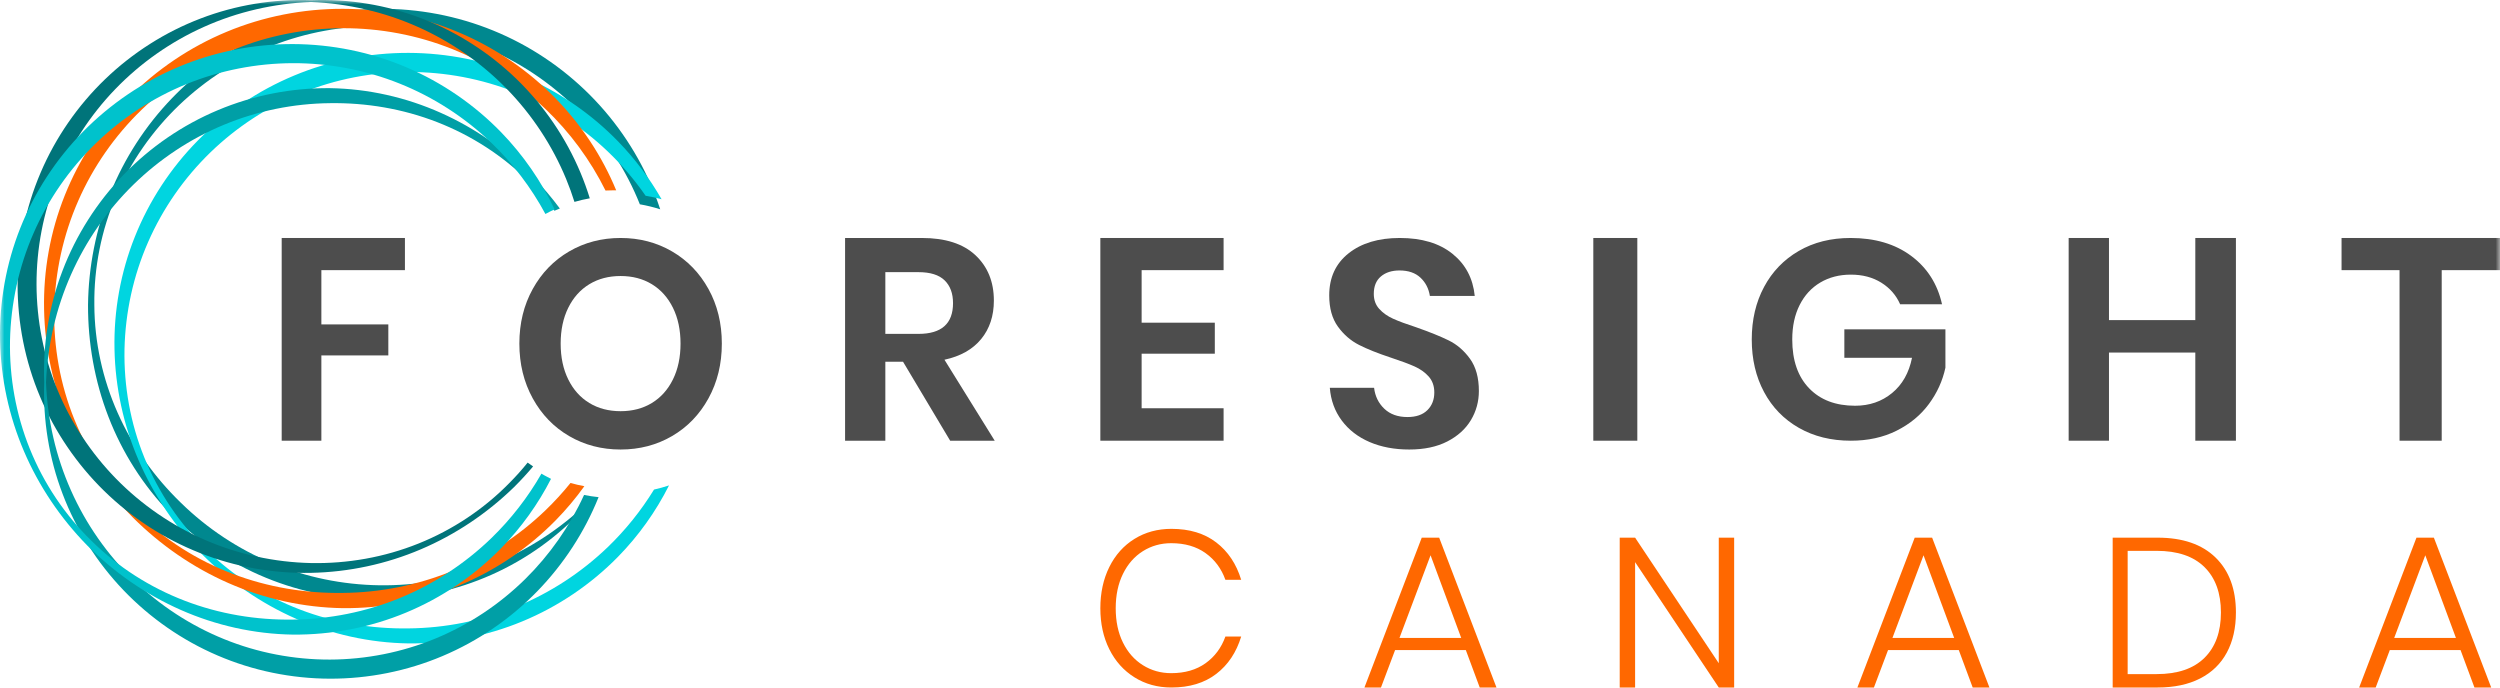
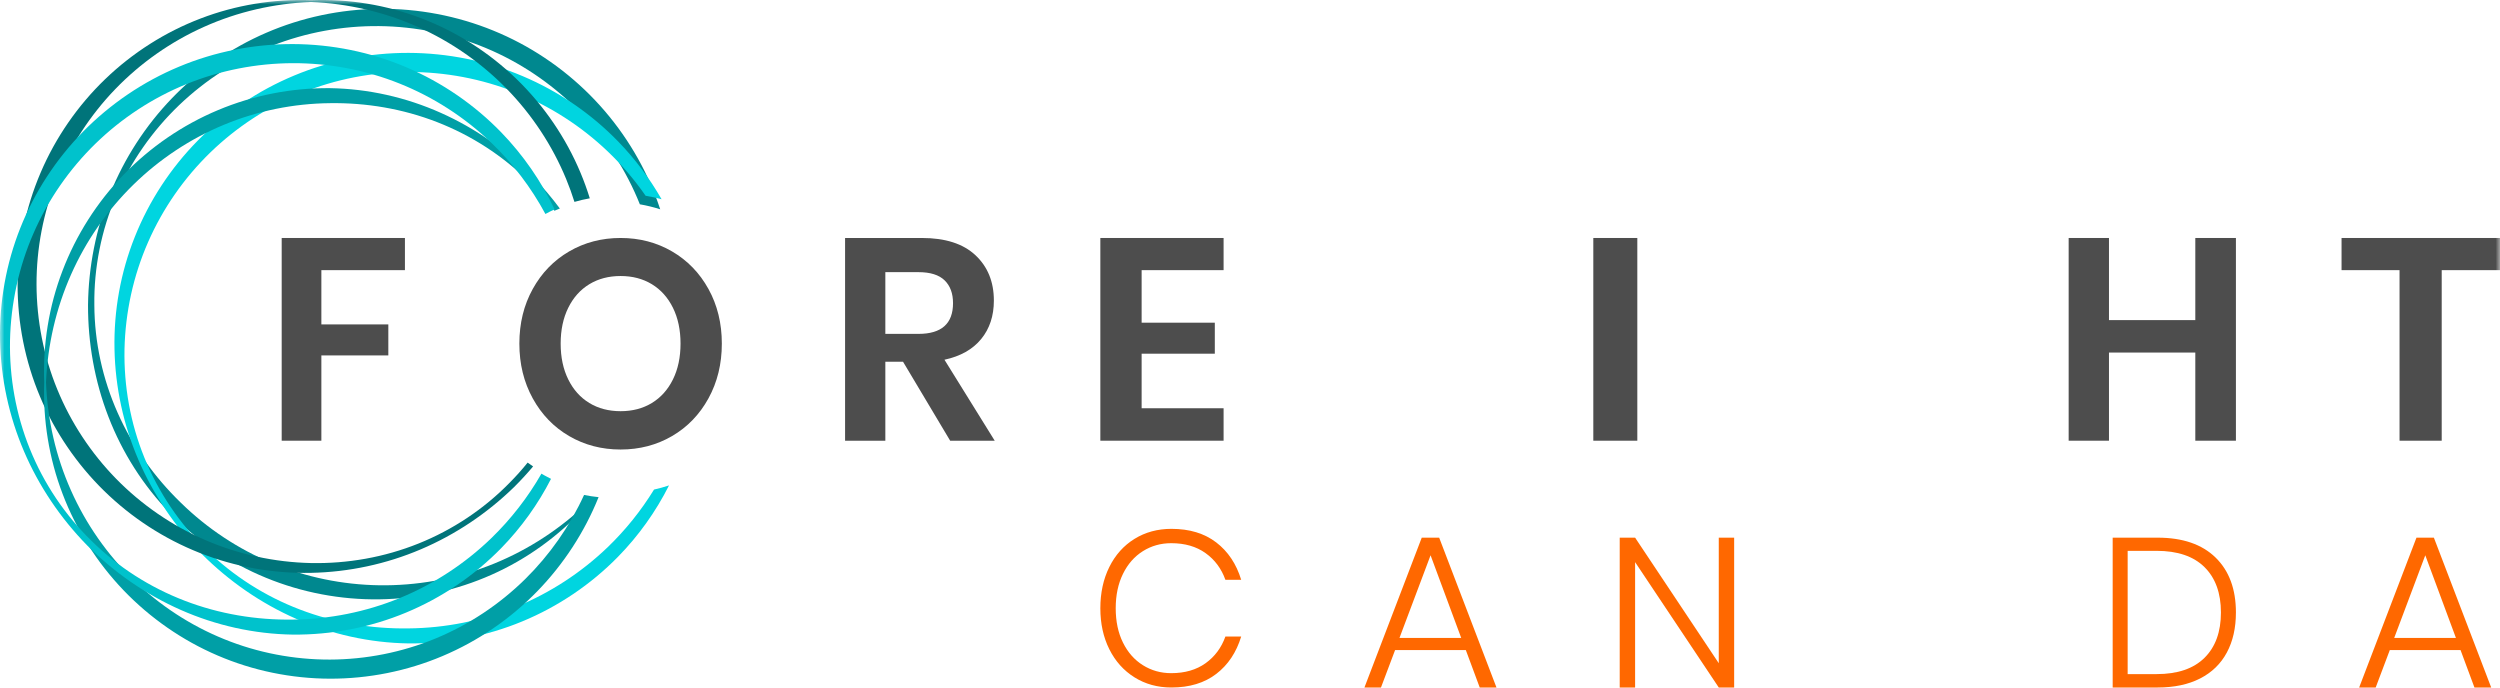
<svg xmlns="http://www.w3.org/2000/svg" xmlns:xlink="http://www.w3.org/1999/xlink" width="280px" height="77px" viewBox="0 0 280 77" version="1.1">
  <title>Group 35</title>
  <defs>
    <polygon id="path-1" points="0 77 280 77 280 0 0 0" />
  </defs>
  <g id="Design" stroke="none" stroke-width="1" fill="none" fill-rule="evenodd">
    <g id="Homepage-UI-2" transform="translate(-210, -61)">
      <g id="Group-35" transform="translate(210, 61)">
        <path d="M136.218,60.751 C137.54,61.764 138.472,63.16 139.014,64.94 L137.245,64.94 C136.799,63.688 136.058,62.691 135.023,61.949 C133.987,61.208 132.704,60.837 131.175,60.837 C130.011,60.837 128.955,61.134 128.008,61.727 C127.06,62.32 126.315,63.169 125.773,64.273 C125.231,65.376 124.96,66.662 124.96,68.128 C124.96,69.594 125.231,70.875 125.773,71.971 C126.315,73.067 127.06,73.911 128.008,74.504 C128.955,75.097 130.011,75.394 131.175,75.394 C132.704,75.394 133.987,75.023 135.023,74.282 C136.058,73.54 136.799,72.543 137.245,71.291 L139.014,71.291 C138.472,73.071 137.54,74.467 136.218,75.48 C134.895,76.493 133.222,77 131.199,77 C129.653,77 128.274,76.621 127.064,75.863 C125.852,75.106 124.913,74.055 124.243,72.712 C123.574,71.369 123.239,69.842 123.239,68.128 C123.239,66.398 123.574,64.857 124.243,63.506 C124.913,62.156 125.852,61.105 127.064,60.355 C128.274,59.606 129.653,59.231 131.199,59.231 C133.222,59.231 134.895,59.737 136.218,60.751" id="Fill-1" fill="#FF6800" />
        <path d="M163.655,71.447 L160.224,62.191 L156.742,71.447 L163.655,71.447 Z M164.174,72.811 L156.249,72.811 L154.669,77 L152.817,77 L159.236,60.218 L161.187,60.218 L167.606,77 L165.729,77 L164.174,72.811 Z" id="Fill-3" fill="#FF6800" />
        <polygon id="Fill-5" fill="#FF6800" points="194.225 77 192.502 77 183.132 62.959 183.132 77 181.408 77 181.408 60.218 183.132 60.218 192.502 74.282 192.502 60.218 194.225 60.218" />
-         <path d="M218.867,71.447 L215.435,62.191 L211.954,71.447 L218.867,71.447 Z M219.385,72.811 L211.46,72.811 L209.88,77 L208.028,77 L214.447,60.218 L216.398,60.218 L222.817,77 L220.941,77 L219.385,72.811 Z" id="Fill-7" fill="#FF6800" />
        <path d="M246.901,73.679 C248.13,72.465 248.744,70.771 248.744,68.597 C248.744,66.423 248.13,64.729 246.901,63.515 C245.672,62.301 243.883,61.694 241.536,61.694 L238.298,61.694 L238.298,75.5 L241.536,75.5 C243.883,75.5 245.672,74.893 246.901,73.679 M249.406,73.084 C248.729,74.346 247.732,75.314 246.416,75.988 C245.101,76.663 243.513,77 241.654,77 L236.62,77 L236.62,60.218 L241.654,60.218 C244.458,60.218 246.621,60.96 248.142,62.444 C249.662,63.928 250.423,65.979 250.423,68.597 C250.423,70.327 250.084,71.823 249.406,73.084" id="Fill-9" fill="#FF6800" />
        <path d="M275.064,71.447 L271.632,62.191 L268.151,71.447 L275.064,71.447 Z M275.582,72.811 L267.657,72.811 L266.077,77 L264.225,77 L270.644,60.218 L272.595,60.218 L279.014,77 L277.138,77 L275.582,72.811 Z" id="Fill-11" fill="#FF6800" />
        <path d="M65.935,56.052 C65.704,56.317 65.47,56.58 65.23,56.838 C62.129,59.687 58.516,61.926 54.631,63.403 C50.749,64.885 46.605,65.61 42.483,65.551 C38.36,65.491 34.263,64.647 30.472,63.07 C26.679,61.497 23.201,59.188 20.261,56.313 C17.309,53.455 14.867,50.043 13.185,46.253 C11.5,42.469 10.581,38.317 10.566,34.148 C10.514,29.977 11.354,25.794 12.994,21.961 C14.63,18.124 17.067,14.649 20.061,11.777 C23.063,8.912 26.604,6.643 30.438,5.138 C34.27,3.629 38.385,2.879 42.483,2.923 C46.582,2.969 50.661,3.808 54.427,5.384 C58.195,6.956 61.642,9.269 64.541,12.142 C67.438,15.018 69.78,18.446 71.383,22.204 C71.48,22.429 71.573,22.655 71.664,22.882 C72.441,23.017 73.202,23.203 73.944,23.442 C73.723,22.77 73.482,22.104 73.217,21.448 C71.596,17.414 69.137,13.712 66.061,10.626 C62.984,7.541 59.283,5.066 55.241,3.422 C51.202,1.771 46.834,0.944 42.483,0.989 C38.133,1.034 33.801,1.95 29.828,3.667 C25.852,5.379 22.246,7.896 19.272,10.989 C16.292,14.08 13.928,17.736 12.338,21.69 C10.743,25.644 9.912,29.887 9.859,34.148 C9.846,38.405 10.596,42.679 12.146,46.682 C13.69,50.684 16.047,54.402 19.066,57.505 C22.103,60.588 25.773,63.067 29.791,64.712 C33.805,66.363 38.155,67.185 42.483,67.125 C46.81,67.066 51.113,66.125 55.036,64.379 C58.963,62.639 62.498,60.09 65.373,56.981 C65.682,56.694 65.984,56.4 66.282,56.101 C66.166,56.086 66.05,56.07 65.935,56.052" id="Fill-13" fill="#00888F" />
        <polygon id="Fill-15" fill="#4D4D4D" points="45.352 26.654 45.352 30.256 35.993 30.256 35.993 36.334 43.493 36.334 43.493 39.807 35.993 39.807 35.993 49.359 31.549 49.359 31.549 26.654" />
        <path d="M66.006,31.831 C64.999,32.443 64.212,33.322 63.645,34.469 C63.078,35.616 62.794,36.955 62.794,38.484 C62.794,40.013 63.078,41.351 63.645,42.498 C64.212,43.645 64.999,44.525 66.006,45.136 C67.012,45.748 68.179,46.053 69.507,46.053 C70.834,46.053 72.001,45.748 73.008,45.136 C74.014,44.525 74.801,43.645 75.369,42.498 C75.936,41.351 76.22,40.013 76.22,38.484 C76.22,36.955 75.936,35.616 75.369,34.469 C74.801,33.322 74.014,32.443 73.008,31.831 C72.001,31.22 70.834,30.914 69.507,30.914 C68.179,30.914 67.012,31.22 66.006,31.831 M75.272,28.161 C76.996,29.166 78.356,30.57 79.351,32.372 C80.347,34.174 80.845,36.212 80.845,38.484 C80.845,40.756 80.347,42.798 79.351,44.611 C78.356,46.425 76.996,47.834 75.272,48.839 C73.549,49.844 71.627,50.346 69.507,50.346 C67.387,50.346 65.465,49.844 63.742,48.839 C62.018,47.834 60.658,46.425 59.663,44.611 C58.667,42.798 58.169,40.756 58.169,38.484 C58.169,36.212 58.667,34.174 59.663,32.372 C60.658,30.57 62.018,29.166 63.742,28.161 C65.465,27.157 67.387,26.654 69.507,26.654 C71.627,26.654 73.549,27.157 75.272,28.161" id="Fill-17" fill="#4D4D4D" />
        <path d="M99.158,37.395 L102.868,37.395 C105.448,37.395 106.739,36.249 106.739,33.954 C106.739,32.861 106.424,32.008 105.795,31.398 C105.166,30.786 104.19,30.481 102.868,30.481 L99.158,30.481 L99.158,37.395 Z M106.419,49.359 L101.141,40.515 L99.158,40.515 L99.158,49.359 L94.648,49.359 L94.648,26.654 L103.252,26.654 C105.875,26.654 107.874,27.297 109.249,28.583 C110.625,29.87 111.313,31.564 111.313,33.665 C111.313,35.38 110.838,36.816 109.889,37.974 C108.94,39.132 107.57,39.904 105.779,40.29 L111.408,49.359 L106.419,49.359 Z" id="Fill-19" fill="#4D4D4D" />
        <polygon id="Fill-21" fill="#4D4D4D" points="127.862 30.256 127.862 36.141 136.059 36.141 136.059 39.614 127.862 39.614 127.862 45.725 137.042 45.725 137.042 49.359 123.239 49.359 123.239 26.654 137.042 26.654 137.042 30.256" />
-         <path d="M164.741,47.053 C164.146,48.047 163.265,48.844 162.097,49.445 C160.928,50.046 159.507,50.346 157.832,50.346 C156.179,50.346 154.702,50.068 153.402,49.511 C152.102,48.953 151.06,48.151 150.278,47.102 C149.496,46.053 149.049,44.83 148.939,43.432 L153.898,43.432 C154.008,44.371 154.388,45.152 155.039,45.775 C155.688,46.397 156.554,46.709 157.634,46.709 C158.603,46.709 159.347,46.452 159.865,45.939 C160.383,45.426 160.642,44.765 160.642,43.956 C160.642,43.235 160.432,42.64 160.014,42.17 C159.595,41.701 159.066,41.324 158.427,41.04 C157.788,40.756 156.907,40.428 155.782,40.057 C154.328,39.576 153.138,39.101 152.212,38.631 C151.286,38.161 150.498,37.479 149.848,36.583 C149.198,35.687 148.873,34.519 148.873,33.077 C148.873,31.089 149.595,29.521 151.039,28.374 C152.482,27.227 154.394,26.654 156.774,26.654 C159.242,26.654 161.209,27.244 162.675,28.423 C164.141,29.603 164.973,31.176 165.171,33.142 L160.146,33.142 C160.014,32.312 159.661,31.63 159.088,31.094 C158.515,30.559 157.733,30.291 156.741,30.291 C155.882,30.291 155.187,30.516 154.658,30.963 C154.13,31.411 153.865,32.061 153.865,32.913 C153.865,33.59 154.069,34.153 154.477,34.6 C154.884,35.048 155.402,35.415 156.03,35.698 C156.658,35.982 157.512,36.299 158.592,36.648 C160.091,37.173 161.308,37.664 162.245,38.123 C163.182,38.582 163.981,39.27 164.642,40.188 C165.303,41.105 165.634,42.307 165.634,43.792 C165.634,44.972 165.336,46.059 164.741,47.053" id="Fill-23" fill="#4D4D4D" />
        <mask id="mask-2" fill="white">
          <use xlink:href="#path-1" />
        </mask>
        <g id="Clip-26" />
        <polygon id="Fill-25" fill="#4D4D4D" mask="url(#mask-2)" points="178.451 49.359 183.38 49.359 183.38 26.654 178.451 26.654" />
-         <path d="M214.05,28.659 C215.847,29.996 216.999,31.801 217.507,34.075 L212.814,34.075 C212.37,33.064 211.667,32.259 210.705,31.659 C209.743,31.059 208.607,30.759 207.296,30.759 C206.006,30.759 204.865,31.054 203.871,31.643 C202.877,32.233 202.106,33.075 201.556,34.17 C201.006,35.264 200.732,36.549 200.732,38.022 C200.732,40.359 201.361,42.18 202.619,43.485 C203.876,44.791 205.594,45.443 207.772,45.443 C209.378,45.443 210.757,44.97 211.91,44.022 C213.062,43.075 213.807,41.759 214.145,40.075 L206.567,40.075 L206.567,36.885 L217.887,36.885 L217.887,41.18 C217.57,42.654 216.952,44.012 216.032,45.254 C215.113,46.496 213.908,47.491 212.417,48.238 C210.927,48.985 209.219,49.359 207.296,49.359 C205.097,49.359 203.158,48.88 201.477,47.922 C199.796,46.964 198.496,45.628 197.577,43.912 C196.657,42.196 196.197,40.233 196.197,38.022 C196.197,35.812 196.657,33.849 197.577,32.133 C198.496,30.417 199.791,29.075 201.461,28.107 C203.131,27.138 205.065,26.654 207.264,26.654 C209.991,26.654 212.253,27.322 214.05,28.659" id="Fill-27" fill="#4D4D4D" mask="url(#mask-2)" />
        <polygon id="Fill-28" fill="#4D4D4D" mask="url(#mask-2)" points="250.423 26.654 250.423 49.359 245.875 49.359 245.875 39.486 236.205 39.486 236.205 49.359 231.69 49.359 231.69 26.654 236.205 26.654 236.205 35.852 245.875 35.852 245.875 26.654" />
        <polygon id="Fill-29" fill="#4D4D4D" mask="url(#mask-2)" points="280 26.654 280 30.256 273.471 30.256 273.471 49.359 268.749 49.359 268.749 30.256 262.254 30.256 262.254 26.654" />
        <path d="M73.251,54.831 C71.807,57.184 70.068,59.35 68.086,61.261 C65.119,64.119 61.613,66.407 57.802,67.962 C53.993,69.522 49.884,70.34 45.755,70.381 C41.629,70.442 37.47,69.754 33.582,68.264 C29.696,66.78 26.092,64.498 23.117,61.567 C20.114,58.662 17.735,55.12 16.173,51.262 C14.605,47.404 13.862,43.238 13.944,39.105 C14.036,34.972 14.935,30.879 16.584,27.12 C18.229,23.358 20.615,19.934 23.553,17.081 C26.493,14.229 29.983,11.951 33.775,10.413 C37.566,8.87 41.656,8.076 45.755,8.063 C49.855,8.053 53.953,8.823 57.763,10.346 C61.575,11.863 65.094,14.124 68.073,16.967 C69.646,18.469 71.066,20.134 72.309,21.927 C72.915,22.025 73.511,22.155 74.097,22.316 C72.757,19.969 71.116,17.782 69.219,15.83 C66.204,12.728 62.546,10.22 58.526,8.522 C54.508,6.817 50.132,5.936 45.755,5.923 C41.379,5.913 36.994,6.772 32.957,8.456 C28.918,10.133 25.232,12.624 22.178,15.717 C19.123,18.81 16.702,22.504 15.106,26.511 C13.502,30.517 12.735,34.83 12.824,39.105 C12.908,43.383 13.831,47.624 15.515,51.533 C17.195,55.444 19.623,59.022 22.615,62.065 C25.632,65.078 29.204,67.565 33.15,69.298 C37.091,71.034 41.407,71.998 45.755,72.063 C50.101,72.1 54.467,71.267 58.487,69.6 C62.508,67.94 66.178,65.459 69.206,62.371 C71.52,60.011 73.456,57.297 74.93,54.366 C74.379,54.549 73.82,54.705 73.251,54.831" id="Fill-30" fill="#00D5E0" mask="url(#mask-2)" />
-         <path d="M63.896,54.092 C63.027,55.169 62.092,56.192 61.096,57.151 C58.081,60.052 54.517,62.374 50.645,63.952 C46.775,65.536 42.599,66.366 38.402,66.407 C34.209,66.469 29.983,65.771 26.032,64.258 C22.083,62.753 18.42,60.437 15.396,57.462 C12.345,54.513 9.927,50.918 8.34,47.003 C6.746,43.087 5.992,38.859 6.075,34.664 C6.169,30.47 7.082,26.316 8.758,22.5 C10.429,18.683 12.854,15.207 15.84,12.312 C18.827,9.417 22.374,7.105 26.228,5.544 C30.081,3.978 34.236,3.173 38.403,3.159 C42.569,3.149 46.734,3.931 50.606,5.476 C54.479,7.016 58.055,9.311 61.083,12.196 C63.83,14.816 66.121,17.922 67.816,21.34 C68.116,21.325 68.417,21.316 68.72,21.316 C68.818,21.316 68.916,21.319 69.014,21.32 C67.45,17.527 65.141,14.016 62.247,11.042 C59.183,7.893 55.466,5.348 51.381,3.625 C47.297,1.895 42.85,1 38.403,0.987 C33.955,0.977 29.499,1.848 25.396,3.557 C21.292,5.26 17.546,7.788 14.442,10.927 C11.338,14.066 8.878,17.816 7.255,21.883 C5.626,25.948 4.846,30.325 4.937,34.664 C5.022,39.006 5.96,43.311 7.671,47.277 C9.379,51.248 11.846,54.879 14.887,57.967 C17.953,61.024 21.582,63.549 25.593,65.308 C29.598,67.07 33.984,68.048 38.402,68.114 C42.819,68.152 47.256,67.306 51.341,65.614 C55.428,63.929 59.157,61.411 62.234,58.278 C63.403,57.087 64.477,55.807 65.447,54.456 C64.922,54.359 64.405,54.237 63.896,54.092" id="Fill-31" fill="#FF6800" mask="url(#mask-2)" />
        <path d="M59.097,51.811 C58.464,52.597 57.791,53.351 57.078,54.067 C54.201,57.012 50.693,59.345 46.872,60.876 C43.052,62.414 38.926,63.142 34.833,63.062 C30.74,62.971 26.687,62.09 22.964,60.473 C19.239,58.86 15.847,56.52 13.022,53.639 C10.197,50.756 7.941,47.334 6.418,43.616 C4.89,39.898 4.104,35.888 4.091,31.868 C4.081,27.848 4.844,23.829 6.352,20.093 C7.855,16.356 10.094,12.905 12.909,9.984 C15.725,7.064 19.116,4.675 22.857,3.004 C26.596,1.328 30.684,0.381 34.835,0.224 C38.987,0.395 43.069,1.347 46.808,3.018 C50.548,4.685 53.943,7.063 56.775,9.971 C59.605,12.88 61.871,16.319 63.411,20.055 C63.758,20.893 64.066,21.747 64.338,22.612 C64.901,22.448 65.475,22.315 66.056,22.21 C65.76,21.253 65.42,20.309 65.033,19.384 C63.389,15.44 60.932,11.842 57.875,8.873 C54.817,5.905 51.162,3.568 47.208,2.056 C43.255,0.538 39.012,-0.143 34.835,0.025 C30.659,-0.129 26.421,0.557 22.469,2.071 C18.516,3.579 14.856,5.904 11.783,8.86 C8.711,11.817 6.227,15.403 4.545,19.346 C2.858,23.286 1.984,27.577 1.972,31.868 C1.961,36.16 2.812,40.46 4.48,44.418 C6.141,48.379 8.608,51.993 11.671,54.988 C14.734,57.983 18.392,60.357 22.361,61.922 C26.328,63.495 30.599,64.247 34.833,64.16 C39.069,64.077 43.27,63.172 47.141,61.521 C51.014,59.873 54.558,57.493 57.571,54.559 C58.317,53.819 59.03,53.045 59.707,52.241 C59.501,52.101 59.296,51.959 59.097,51.811" id="Fill-32" fill="#00747A" mask="url(#mask-2)" />
        <path d="M65.414,55.435 C63.808,58.953 61.559,62.159 58.824,64.855 C55.927,67.707 52.489,69.985 48.753,71.523 C45.017,73.066 40.989,73.86 36.949,73.873 C32.91,73.883 28.872,73.113 25.118,71.59 C21.363,70.073 17.896,67.812 14.961,64.969 C12.027,62.125 9.627,58.702 7.948,54.924 C6.264,51.148 5.312,47.021 5.154,42.829 C5.326,38.636 6.283,34.514 7.962,30.739 C9.637,26.962 12.026,23.534 14.948,20.675 C17.871,17.817 21.326,15.529 25.08,13.974 C28.833,12.414 32.881,11.595 36.95,11.555 C41.015,11.494 45.113,12.182 48.943,13.672 C52.771,15.156 56.323,17.438 59.254,20.369 C60.278,21.375 61.227,22.458 62.096,23.604 C62.297,23.516 62.5,23.433 62.704,23.354 C61.796,22.131 60.808,20.966 59.748,19.871 C56.775,16.858 53.257,14.371 49.368,12.638 C45.486,10.902 41.234,9.938 36.95,9.873 C32.667,9.836 28.366,10.669 24.406,12.336 C20.443,13.996 16.828,16.477 13.845,19.564 C10.862,22.652 8.515,26.343 6.996,30.336 C5.47,34.326 4.786,38.612 4.955,42.829 C4.8,47.045 5.489,51.325 7.01,55.315 C8.525,59.307 10.861,63.003 13.832,66.106 C16.803,69.208 20.406,71.716 24.367,73.414 C28.326,75.118 32.638,76 36.949,76.013 C41.261,76.023 45.582,75.164 49.559,73.48 C53.538,71.803 57.17,69.312 60.179,66.219 C63.123,63.192 65.469,59.589 67.042,55.681 C66.492,55.625 65.949,55.543 65.414,55.435" id="Fill-33" fill="#009FA6" mask="url(#mask-2)" />
        <path d="M60.997,53.255 C60.877,53.188 60.759,53.119 60.641,53.049 C59.117,55.711 57.222,58.149 55.028,60.274 C52.074,63.132 48.582,65.42 44.789,66.975 C40.996,68.535 36.905,69.353 32.794,69.394 C28.686,69.455 24.545,68.767 20.674,67.276 C16.806,65.793 13.216,63.511 10.255,60.58 C7.265,57.675 4.896,54.133 3.342,50.275 C1.78,46.417 1.04,42.251 1.122,38.118 C1.214,33.985 2.109,29.892 3.751,26.132 C5.388,22.371 7.764,18.947 10.689,16.094 C13.616,13.242 17.091,10.964 20.867,9.426 C24.641,7.883 28.713,7.089 32.794,7.075 C36.876,7.066 40.957,7.836 44.75,9.358 C48.545,10.876 52.049,13.137 55.015,15.98 C57.431,18.297 59.489,21 61.086,23.966 C61.424,23.78 61.766,23.606 62.113,23.445 C60.62,20.291 58.601,17.37 56.156,14.843 C53.154,11.74 49.512,9.233 45.509,7.535 C41.509,5.83 37.152,4.948 32.794,4.936 C28.437,4.925 24.071,5.784 20.052,7.468 C16.031,9.146 12.361,11.636 9.32,14.729 C6.279,17.823 3.869,21.517 2.279,25.524 C0.682,29.53 -0.082,33.843 0.007,38.117 C0.091,42.395 1.01,46.637 2.686,50.545 C4.359,54.457 6.776,58.035 9.755,61.078 C12.76,64.09 16.315,66.578 20.244,68.31 C24.168,70.047 28.465,71.011 32.794,71.076 C37.122,71.113 41.468,70.28 45.47,68.613 C49.474,66.952 53.128,64.471 56.142,61.384 C58.38,59.092 60.264,56.466 61.714,53.632 C61.473,53.512 61.233,53.388 60.997,53.255" id="Fill-34" fill="#00C2CC" mask="url(#mask-2)" />
      </g>
    </g>
  </g>
</svg>